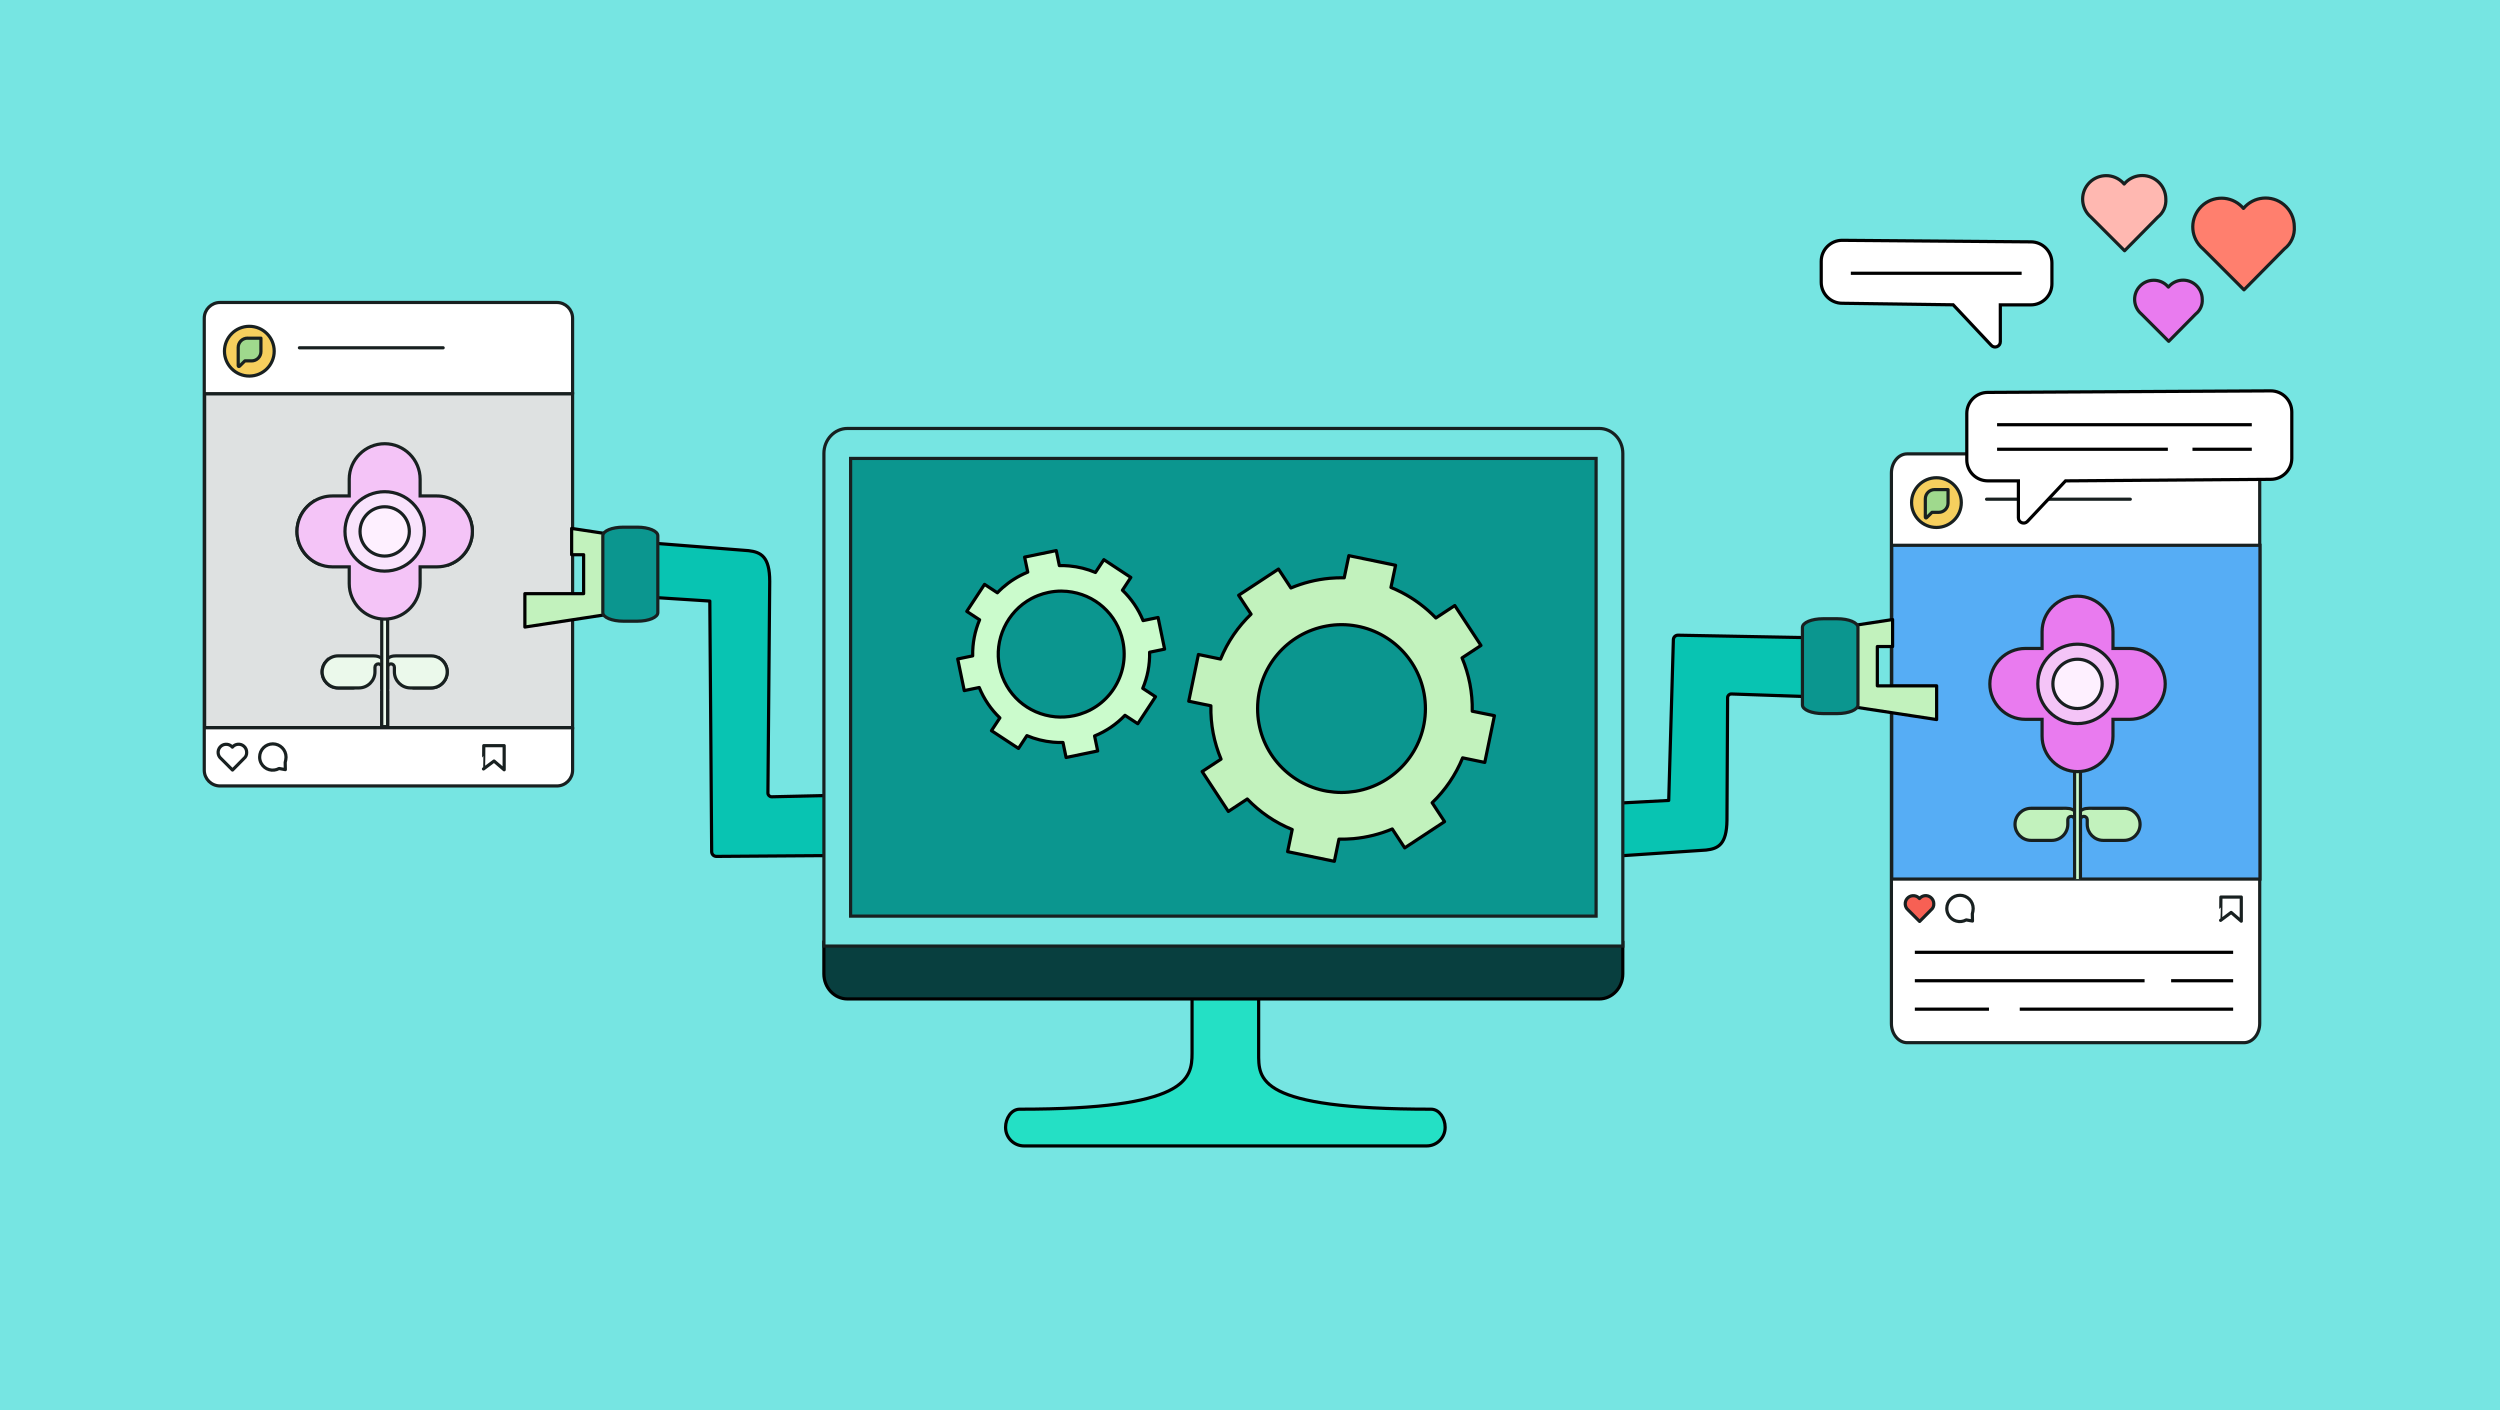
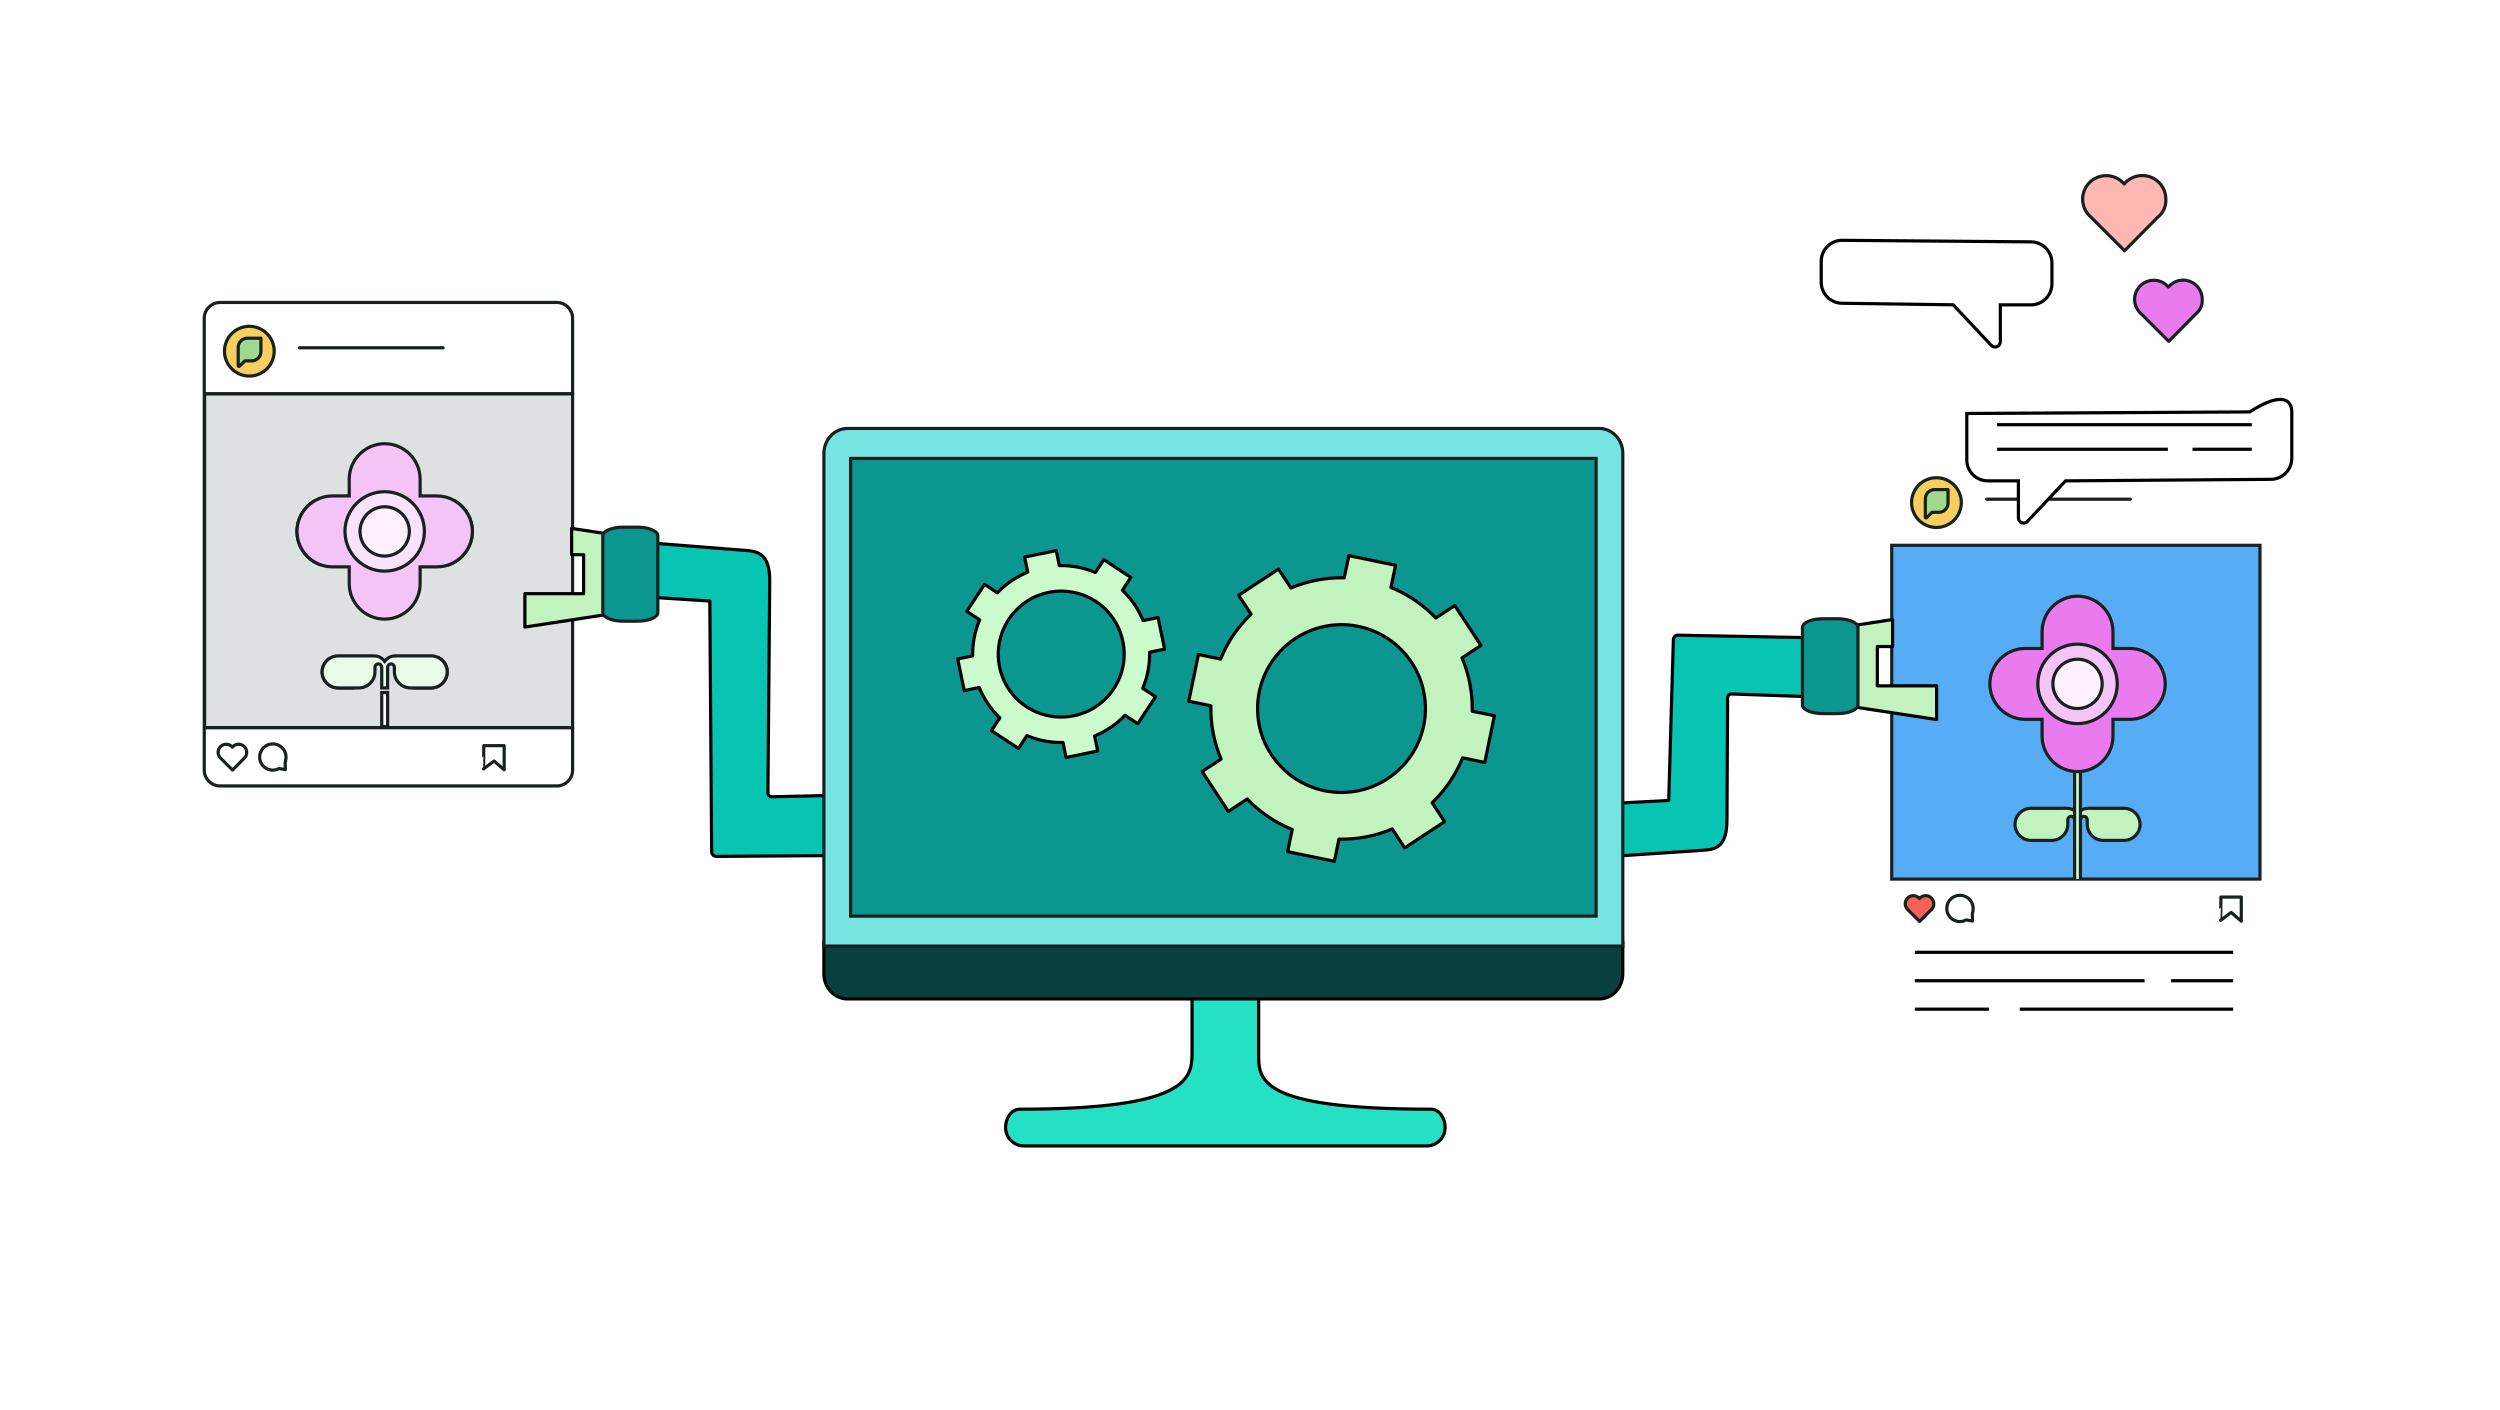
<svg xmlns="http://www.w3.org/2000/svg" version="1.1" x="0px" y="0px" viewBox="0 0 780 440" xml:space="preserve">
  <g id="Background"> </g>
  <g id="GRAPHICS"> </g>
  <g id="PHOTO">
-     <rect x="-30.41" y="-17.81" fill="#76E5E2" width="847.43" height="498.53" />
    <g>
      <path fill="#08C4B2" stroke="#000000" stroke-linecap="round" stroke-linejoin="round" stroke-miterlimit="10" d="M222.04,265.74 l-0.58-78.21l-19.98-1.29c-4.11-0.32-7.17-5.92-6.85-10.02c0.32-4.11,3.91-7.17,8.02-6.85l30.94,2.44 c3.87,0.47,6.56,1.89,6.56,9.57l-0.56,66.03c-0.01,0.67,0.54,1.2,1.21,1.19l27.93-0.65c0.03,0,0.07,2,0.1,2 c4.07,0,7.4,3.27,7.46,7.36c0.06,4.12-3.24,9.5-7.36,9.56l-45.41,0.33C222.71,267.2,222.05,266.55,222.04,265.74z" />
    </g>
    <g>
      <path fill="#08C4B2" stroke="#000000" stroke-linecap="round" stroke-linejoin="round" stroke-miterlimit="10" d="M522.09,199.58 l-1.45,50.16l-19.51,1.04c-4.01,0.27-7.06,5.69-6.79,9.7c0.27,4.01,3.73,7.04,7.75,6.77l30.21-2.03c3.78-0.42,6.42-1.77,6.51-9.26 l0.2-38.29c0-0.65,0.54-1.17,1.19-1.15l27.23,0.95c0.03,0,0.09-1.95,0.12-1.95c3.97,0.05,7.25-3.11,7.36-7.09 c0.1-4.02-3.05-9.31-7.07-9.41l-44.29-0.84C522.76,198.16,522.11,198.79,522.09,199.58z" />
    </g>
    <path fill="#FFFFFF" stroke="#182020" stroke-linecap="round" stroke-linejoin="round" stroke-miterlimit="10" d="M63.84,122.88 v104.14h114.81v13.27c0,2.73-2.21,4.93-4.93,4.93H68.66c-2.71,0-4.93-2.2-4.93-4.93V99.3c0-2.73,2.22-4.93,4.93-4.93h105.06 c2.72,0,4.93,2.2,4.93,4.93v23.58H63.84z" />
    <path fill="#FFFFFF" stroke="#182020" stroke-linecap="round" stroke-linejoin="round" d="M89.24,236.23 c-0.02,0.56-0.11,1.11-0.26,1.64l0.04,2.25l-1.95-0.35c-1.96,1.1-4.44,0.4-5.54-1.56c-0.35-0.62-0.53-1.32-0.52-2.03 c0.01-2.27,1.86-4.1,4.13-4.09C87.42,232.11,89.25,233.96,89.24,236.23L89.24,236.23z" />
    <path fill="#FFFFFF" stroke="#182020" stroke-linecap="round" stroke-linejoin="round" d="M76.09,236.66L76.09,236.66l-3.55,3.59 l-3.59-3.59l0,0c-1.06-0.89-1.2-2.48-0.31-3.55c0.89-1.06,2.48-1.2,3.55-0.31c0.11,0.09,0.21,0.2,0.31,0.31l0,0 c0.89-1.07,2.48-1.22,3.55-0.33c0.58,0.48,0.91,1.18,0.91,1.93C77.01,235.47,76.68,236.2,76.09,236.66z" />
    <path fill="#DEE1E1" stroke="#182020" stroke-miterlimit="10" d="M63.84,122.88v104.14h114.81V122.88H63.84z M92.66,165.8 c0-3.04,1.25-5.8,3.25-7.81c0.5-0.51,1.05-0.96,1.65-1.36l0.43,4.91c-0.01,0-0.02,0-0.02,0l1.24,14.35 C95.36,174.16,92.66,170.28,92.66,165.8z M105.51,214.63c-2.75,0-5-2.25-5-5c0-1.31,0.51-2.52,1.36-3.41l0.4,4.63 c0.08,0.86,0.54,1.63,1.27,2.1c0.77,0.51,1.99,1.13,3.83,1.68H105.51z M120.94,226.71h-1.84v-10.63h0.41c0.49,0,0.97,0,1.43-0.02 V226.71z M134.53,214.63h-2.67c1.71-0.51,2.86-1.07,3.6-1.53c0.74-0.45,1.22-1.23,1.3-2.08l0.56-5.53c1.33,0.9,2.21,2.42,2.21,4.14 C139.53,212.38,137.28,214.63,134.53,214.63z M144.13,173.61c-1.08,1.09-2.4,1.95-3.86,2.52l1.18-11.73l0.31-2.86 c-0.01,0-0.01,0-0.01,0l0.51-5.05c3.07,1.96,5.12,5.41,5.12,9.31C147.38,168.84,146.13,171.6,144.13,173.61z" />
    <line fill="none" stroke="#182020" stroke-linecap="round" stroke-linejoin="round" stroke-miterlimit="10" x1="93.42" y1="108.51" x2="138.26" y2="108.51" />
    <circle fill="#F6CF5E" stroke="#182020" stroke-linecap="round" stroke-linejoin="round" stroke-miterlimit="10" cx="77.79" cy="109.57" r="7.76" />
    <path fill="#9FD98D" stroke="#182020" stroke-linecap="round" stroke-linejoin="round" stroke-miterlimit="10" d="M77.22,105.5 c-1.6,0-2.9,1.3-2.9,2.9v4.19h0v1.54c0,0.2,0.24,0.3,0.38,0.16l1.7-1.69h2.11c1.6,0,2.9-1.3,2.9-2.9v-4.19H77.22z" />
    <path fill="#FFFFFF" stroke="#182020" stroke-linecap="round" stroke-linejoin="round" d="M150.94,232.64h6.36v7.53l-3.16-2.73 l-3.29,2.47C150.9,239.9,150.94,232.9,150.94,232.64z" />
-     <path fill="#FFFFFF" stroke="#182020" stroke-linecap="round" stroke-linejoin="round" stroke-miterlimit="10" d="M595.05,141.61 H700.1c2.72,0,4.93,2.69,4.93,6v171.71c0,3.31-2.21,6-4.93,6H595.05c-2.72,0-4.93-2.69-4.93-6V147.61 C590.12,144.3,592.33,141.61,595.05,141.61z" />
    <g>
      <g>
        <line fill="none" stroke="#000000" stroke-miterlimit="10" x1="620.56" y1="314.86" x2="597.43" y2="314.86" />
        <line fill="none" stroke="#000000" stroke-miterlimit="10" x1="696.74" y1="314.86" x2="630.16" y2="314.86" />
      </g>
      <g>
        <line fill="none" stroke="#000000" stroke-miterlimit="10" x1="669.11" y1="305.99" x2="597.43" y2="305.99" />
        <line fill="none" stroke="#000000" stroke-miterlimit="10" x1="696.74" y1="305.99" x2="677.39" y2="305.99" />
      </g>
      <line fill="none" stroke="#000000" stroke-miterlimit="10" x1="696.74" y1="297.12" x2="597.43" y2="297.12" />
    </g>
    <path fill="#FFFFFF" stroke="#182020" stroke-linecap="round" stroke-linejoin="round" d="M615.63,283.47 c-0.02,0.56-0.11,1.11-0.26,1.64l0.04,2.25l-1.95-0.35c-1.96,1.1-4.44,0.4-5.54-1.56c-0.35-0.62-0.53-1.32-0.52-2.03 c0.01-2.27,1.86-4.1,4.13-4.09S615.64,281.2,615.63,283.47L615.63,283.47z" />
    <path fill="#F76054" stroke="#182020" stroke-linecap="round" stroke-linejoin="round" d="M602.47,283.9L602.47,283.9l-3.55,3.59 l-3.59-3.59l0,0c-1.06-0.89-1.2-2.48-0.31-3.55c0.89-1.06,2.48-1.2,3.55-0.31c0.11,0.09,0.21,0.2,0.31,0.31l0,0 c0.89-1.07,2.48-1.22,3.55-0.33c0.58,0.48,0.91,1.18,0.91,1.93C603.39,282.71,603.07,283.44,602.47,283.9z" />
    <rect x="590.22" y="170.13" fill="#56ADF5" stroke="#182020" stroke-miterlimit="10" width="114.89" height="104.14" />
    <line fill="none" stroke="#182020" stroke-linecap="round" stroke-linejoin="round" stroke-miterlimit="10" x1="619.81" y1="155.76" x2="664.65" y2="155.76" />
    <circle fill="#F6CF5E" stroke="#182020" stroke-linecap="round" stroke-linejoin="round" stroke-miterlimit="10" cx="604.17" cy="156.81" r="7.76" />
    <path fill="#9FD98D" stroke="#182020" stroke-linecap="round" stroke-linejoin="round" stroke-miterlimit="10" d="M603.6,152.75 c-1.6,0-2.9,1.3-2.9,2.9v4.19h0v1.54c0,0.2,0.24,0.3,0.38,0.16l1.7-1.69h2.11c1.6,0,2.9-1.3,2.9-2.9v-4.19H603.6z" />
    <path fill="#FFFFFF" stroke="#182020" stroke-linecap="round" stroke-linejoin="round" d="M692.92,279.88h6.36v7.53l-3.16-2.73 l-3.29,2.47C692.87,287.15,692.92,280.14,692.92,279.88z" />
    <g>
-       <path fill="#FFFFFF" stroke="#000000" stroke-miterlimit="10" d="M715.04,128.52v14.47c0,3.62-2.94,6.56-6.56,6.56l-64.03,0.48 l-11.89,12.65c-1.01,1.08-2.82,0.36-2.82-1.12v-11.53h-9.53c-3.64,0-6.57-2.94-6.57-6.56V129c0-3.63,2.94-6.57,6.57-6.57 l88.26-0.48C712.09,121.95,715.04,124.88,715.04,128.52z" />
+       <path fill="#FFFFFF" stroke="#000000" stroke-miterlimit="10" d="M715.04,128.52v14.47c0,3.62-2.94,6.56-6.56,6.56l-64.03,0.48 l-11.89,12.65c-1.01,1.08-2.82,0.36-2.82-1.12v-11.53h-9.53c-3.64,0-6.57-2.94-6.57-6.56V129l88.26-0.48C712.09,121.95,715.04,124.88,715.04,128.52z" />
      <g>
        <line fill="none" stroke="#000000" stroke-miterlimit="10" x1="623.09" y1="132.51" x2="702.56" y2="132.51" />
        <g>
          <line fill="none" stroke="#000000" stroke-miterlimit="10" x1="684.05" y1="140.17" x2="702.56" y2="140.17" />
          <line fill="none" stroke="#000000" stroke-miterlimit="10" x1="623.09" y1="140.17" x2="676.37" y2="140.17" />
        </g>
      </g>
    </g>
    <g>
      <path fill="#FFFFFF" stroke="#000000" stroke-miterlimit="10" d="M568.22,81.53v6.53c0,3.62,2.94,6.56,6.56,6.56l34.61,0.48 l11.89,12.65c1.01,1.08,2.82,0.36,2.82-1.12V95.12l9.53,0c3.64,0,6.57-2.94,6.57-6.56v-6.53c0-3.63-2.94-6.57-6.57-6.57 l-58.84-0.48C571.17,74.96,568.22,77.9,568.22,81.53z" />
      <g>
        <g>
-           <line fill="none" stroke="#000000" stroke-miterlimit="10" x1="630.75" y1="85.26" x2="577.46" y2="85.26" />
-         </g>
+           </g>
      </g>
    </g>
    <path fill="#C2F2BD" stroke="#000000" stroke-linecap="round" stroke-linejoin="round" stroke-miterlimit="10" d="M192.17,166.99 v24.31l-3.83,0.58l-9.92,1.52l-0.07,0.01l-14.59,2.23v-10.42h18.33c0,0,0-3.12,0-6.08s0-6.07,0-6.07h-3.74v-8.2l0.07,0.01 l9.92,1.51L192.17,166.99z" />
    <path fill="#0B968F" stroke="#182020" stroke-miterlimit="10" d="M205.24,191.14v-20.67v-3.32c0-1.47-2.86-2.67-6.38-2.67h-4.4 c-3.52,0-6.38,1.19-6.38,2.67v22.53v1.46c0,1.47,2.86,2.67,6.38,2.67h4.4C202.38,193.81,205.24,192.62,205.24,191.14L205.24,191.14 z" />
    <g>
      <path fill="#C2F2BD" stroke="#000000" stroke-linecap="round" stroke-linejoin="round" stroke-miterlimit="10" d="M604.23,213.98 v10.52l-13.74-2.1l-14.93-2.28v-24.54l14.93-2.28v8.42h-4.76c0,0,0,3.14,0,6.13c0,2.99,0,6.13,0,6.13H604.23z" />
    </g>
    <g>
      <path fill="#0B968F" stroke="#182020" stroke-miterlimit="10" d="M562.36,219.95v-20.86v-3.35c0-1.49,2.88-2.69,6.44-2.69h4.44 c3.56,0,6.44,1.2,6.44,2.69v22.74v1.47c0,1.49-2.89,2.69-6.44,2.69h-4.44C565.24,222.65,562.36,221.44,562.36,219.95 L562.36,219.95z" />
    </g>
    <g>
      <path fill-rule="evenodd" clip-rule="evenodd" fill="#C2F2BD" stroke="#182020" stroke-miterlimit="10" d="M649.1,262.2v-6.45 c0-0.58,0.47-1.05,1.06-1.05c0.58,0,1.06,0.47,1.06,1.05v1.45c0,2.75,2.25,5,5,5c2.16,0,4.32,0,6.47,0c2.76,0,5.01-2.25,5.01-5 c0-2.76-2.25-5.01-5.01-5.01c-3.26,0-6.53,0-9.79,0c-1.59,0-2.68-0.14-4.02,0.98c-0.26,0.21-0.49,0.46-0.69,0.72 c-0.2-0.27-0.44-0.51-0.69-0.72c-1.34-1.12-2.43-0.98-4.02-0.98c-3.26,0-6.53,0-9.8,0c-2.75,0-5,2.25-5,5.01c0,2.75,2.25,5,5,5 h0.77c1.9,0,3.8,0,5.7,0c2.75,0,5-2.25,5-5v-1.45c0-0.58,0.48-1.05,1.06-1.05c0.58,0,1.05,0.47,1.05,1.05v6.45H649.1L649.1,262.2z " />
      <polyline fill-rule="evenodd" clip-rule="evenodd" fill="#CBFBCC" stroke="#182020" stroke-miterlimit="10" points="649.1,274.27 649.1,262.2 649.1,255.75 649.1,253.01 649.1,240.69 649.1,225.72 649.1,225.16 647.27,225.16 647.27,225.72 647.27,240.68 647.27,253.01 647.27,255.75 647.27,262.2 647.27,274.27 " />
      <path fill-rule="evenodd" clip-rule="evenodd" fill="#E97BEF" stroke="#182020" stroke-miterlimit="10" d="M648.19,186.01 L648.19,186.01c6.08,0,11.06,4.98,11.06,11.06v5.25h5.24c6.08,0,11.06,4.97,11.06,11.06l0,0c0,6.08-4.98,11.05-11.06,11.05h-5.24 v5.25c0,6.08-4.98,11.06-11.06,11.06l0,0c-6.08,0-11.06-4.98-11.06-11.06v-5.25h-5.24c-6.08,0-11.06-4.98-11.06-11.05l0,0 c0-6.08,4.97-11.06,11.06-11.06h5.24v-5.25C637.13,190.99,642.1,186.01,648.19,186.01L648.19,186.01z" />
      <path fill-rule="evenodd" clip-rule="evenodd" fill="#F4C4F7" stroke="#182020" stroke-miterlimit="10" d="M648.19,200.98 c6.84,0,12.39,5.55,12.39,12.39c0,6.84-5.54,12.39-12.39,12.39c-6.84,0-12.39-5.55-12.39-12.39 C635.8,206.53,641.34,200.98,648.19,200.98L648.19,200.98z" />
      <path fill-rule="evenodd" clip-rule="evenodd" fill="#FEF0FF" stroke="#182020" stroke-miterlimit="10" d="M648.19,205.68 c4.25,0,7.69,3.44,7.69,7.69c0,4.25-3.44,7.69-7.69,7.69s-7.69-3.44-7.69-7.69C640.49,209.12,643.94,205.68,648.19,205.68 L648.19,205.68z" />
    </g>
    <g>
      <path fill-rule="evenodd" clip-rule="evenodd" fill="#EBF9EB" stroke="#182020" stroke-miterlimit="10" d="M139.53,209.63 c0,2.75-2.25,5-5,5h-6.48c-2.75,0-5-2.25-5-5v-1.45c0-0.58-0.47-1.05-1.06-1.05c-0.58,0-1.05,0.47-1.05,1.05v6.45h-1.84v-6.45 c0-0.58-0.47-1.05-1.05-1.05c-0.59,0-1.06,0.47-1.06,1.05v1.45c0,2.75-2.25,5-5.01,5h-6.47c-2.75,0-5-2.25-5-5 c0-1.31,0.51-2.52,1.36-3.41c0.91-0.98,2.21-1.59,3.64-1.59h9.8c1.5,0,2.55-0.12,3.79,0.79c0.07,0.05,0.15,0.11,0.23,0.18 c0.25,0.22,0.49,0.46,0.69,0.73c0.2-0.27,0.43-0.51,0.69-0.73c0.08-0.07,0.16-0.13,0.23-0.18c1.24-0.91,2.29-0.79,3.79-0.79h9.8 c1.04,0,1.99,0.31,2.79,0.86C138.65,206.39,139.53,207.91,139.53,209.63z" />
-       <rect x="119.1" y="177.59" fill-rule="evenodd" clip-rule="evenodd" fill="#EBF9EB" stroke="#182020" stroke-miterlimit="10" width="1.84" height="49.12" />
      <path fill-rule="evenodd" clip-rule="evenodd" fill="#F4C4F7" stroke="#182020" stroke-miterlimit="10" d="M147.38,165.8 c0,3.04-1.25,5.8-3.25,7.81c-1.08,1.09-2.4,1.95-3.86,2.52c-1.22,0.47-2.56,0.73-3.95,0.73h-5.24v5.24 c0,5.77-4.49,10.55-10.14,11.02c-0.31,0.03-0.61,0.04-0.92,0.04s-0.61-0.01-0.92-0.04c-2.67-0.22-5.09-1.4-6.89-3.21 c-2-2.01-3.25-4.77-3.25-7.81v-5.24h-5.24c-1.6,0-3.13-0.34-4.51-0.97c-3.85-1.73-6.55-5.61-6.55-10.09c0-3.04,1.25-5.8,3.25-7.81 c0.5-0.51,1.05-0.96,1.65-1.36c1.76-1.2,3.88-1.89,6.16-1.89h5.24v-5.24c0-6.08,4.98-11.06,11.06-11.06s11.06,4.98,11.06,11.06 v5.24h5.24c2.18,0,4.22,0.64,5.94,1.75C145.33,158.45,147.38,161.9,147.38,165.8z" />
      <path fill-rule="evenodd" clip-rule="evenodd" fill="#F9E3FC" stroke="#182020" stroke-miterlimit="10" d="M120.02,153.41 c6.84,0,12.39,5.55,12.39,12.39c0,6.84-5.54,12.39-12.39,12.39c-6.84,0-12.39-5.55-12.39-12.39 C107.63,158.96,113.18,153.41,120.02,153.41L120.02,153.41z" />
      <path fill-rule="evenodd" clip-rule="evenodd" fill="#FEF0FF" stroke="#182020" stroke-miterlimit="10" d="M120.02,158.11 c4.25,0,7.69,3.44,7.69,7.69c0,4.25-3.44,7.69-7.69,7.69c-4.25,0-7.69-3.44-7.69-7.69C112.33,161.56,115.77,158.11,120.02,158.11 L120.02,158.11z" />
    </g>
    <path fill="#E97BEF" stroke="#182020" stroke-linecap="round" stroke-linejoin="round" d="M685.05,97.98L685.05,97.98l-8.41,8.51 l-8.51-8.51l0,0c-2.52-2.12-2.85-5.89-0.73-8.41c2.12-2.52,5.89-2.85,8.41-0.73c0.26,0.22,0.51,0.47,0.73,0.73l0,0 c2.1-2.54,5.87-2.89,8.4-0.78c1.36,1.13,2.15,2.81,2.16,4.58C687.23,95.15,686.46,96.88,685.05,97.98z" />
    <path fill="#FFB8B1" stroke="#182020" stroke-linecap="round" stroke-linejoin="round" d="M673.21,67.76L673.21,67.76l-10.34,10.47 l-10.47-10.47l0,0c-3.1-2.61-3.51-7.24-0.9-10.34c2.61-3.1,7.24-3.51,10.34-0.9c0.32,0.27,0.62,0.57,0.9,0.9l0,0 c2.59-3.12,7.22-3.55,10.34-0.96c1.68,1.39,2.65,3.45,2.66,5.63C675.89,64.28,674.95,66.41,673.21,67.76z" />
-     <path fill="#FF7F6E" stroke="#182020" stroke-linecap="round" stroke-linejoin="round" d="M712.74,77.65L712.74,77.65l-12.62,12.78 l-12.78-12.78l0,0c-3.79-3.18-4.28-8.84-1.09-12.62c3.18-3.79,8.84-4.28,12.62-1.09c0.4,0.33,0.76,0.7,1.09,1.09l0,0 c3.16-3.81,8.81-4.34,12.62-1.18c2.05,1.7,3.23,4.21,3.24,6.87C716.01,73.4,714.86,76,712.74,77.65z" />
    <g>
      <path fill="#24E0C5" stroke="#000000" stroke-linecap="round" stroke-linejoin="round" stroke-miterlimit="10" d="M392.7,328.59 c0-10.22,0-25.04,0-25.04h-10.39h-10.39c0,0,0,14.82,0,25.04c0,8.1-1.58,17.48-53.78,17.48c-2.66,0-4.4,2.94-4.4,5.6v0.1 c0,3.18,2.58,5.76,5.76,5.76h125.62c3.18,0,5.76-2.58,5.76-5.76v-0.1c0-2.66-1.74-5.6-4.4-5.6 C391.94,346.07,392.7,336.69,392.7,328.59z" />
    </g>
    <g>
      <g>
        <path fill="#083F3F" stroke="#000000" stroke-linecap="round" stroke-linejoin="round" stroke-miterlimit="10" d="M257.05,293.78 v10.05c0,4.33,3.3,7.84,7.36,7.84h234.54c4.07,0,7.36-3.51,7.36-7.84v-10.05H257.05z" />
      </g>
    </g>
    <g>
      <g>
        <g>
          <g>
            <path fill="#76E5E2" stroke="#162020" stroke-miterlimit="10" d="M498.96,133.68H264.42c-4.07,0-7.36,3.49-7.36,7.78v153.72 h249.26V141.47C506.32,137.17,503.02,133.68,498.96,133.68z" />
          </g>
        </g>
      </g>
      <g>
        <g>
          <rect x="265.39" y="143.03" fill="#0B968F" stroke="#182020" stroke-miterlimit="10" width="232.59" height="142.8" />
        </g>
      </g>
    </g>
    <g id="XMLID_00000023277189757100105320000015732244666675591577_">
      <g>
        <g>
          <path fill="#CBFBCC" stroke="#000000" stroke-linecap="round" stroke-linejoin="round" stroke-miterlimit="10" d="M298.81,205.6 l2.04,9.87l4.67-0.97c1.49,3.65,3.7,6.86,6.44,9.48l-2.62,3.99l8.43,5.54l2.62-3.99c2.57,1.08,5.34,1.78,8.18,2.04 c1.01,0.09,2.03,0.12,3.08,0.1l0.97,4.68l9.86-2.04l-0.97-4.68c3.65-1.48,6.86-3.7,9.48-6.44l4,2.62l5.53-8.42l-3.98-2.62 c1.47-3.49,2.23-7.32,2.14-11.26l4.68-0.97l-2.04-9.87l-4.68,0.97c-1.48-3.65-3.7-6.86-6.44-9.48l2.62-3.99l-8.41-5.54 l-2.63,3.99c-2.58-1.09-5.34-1.78-8.18-2.04c-1.01-0.09-2.04-0.13-3.08-0.1l-0.97-4.69l-9.87,2.04l0.98,4.68 c-0.03,0.01-0.06,0.02-0.09,0.04c-0.74,0.31-1.47,0.65-2.17,1.01c-2.73,1.41-5.16,3.24-7.22,5.4l-4-2.63l-5.54,8.43l4,2.63 c-1.47,3.49-2.24,7.32-2.16,11.25L298.81,205.6z M321.78,186.76c0.68-0.37,1.39-0.69,2.1-0.96c1.03-0.41,2.11-0.73,3.23-0.96 c1.32-0.27,2.65-0.42,3.99-0.42c0.6,0,1.19,0.03,1.78,0.09c8.67,0.79,15.68,7.05,17.45,15.59c1.06,5.14,0.06,10.38-2.82,14.77 c-2.88,4.39-7.31,7.38-12.44,8.44c-1.91,0.4-3.85,0.51-5.77,0.34c-4.34-0.4-8.26-2.16-11.32-4.89 c-3.06-2.73-5.26-6.44-6.13-10.7C310.1,199.6,314.19,190.84,321.78,186.76z" />
        </g>
      </g>
    </g>
    <g>
      <g id="XMLID_00000054238095661453093930000013729057487716235195_">
        <g>
          <g>
            <path fill="#C2F2BD" stroke="#000000" stroke-linecap="round" stroke-linejoin="round" stroke-miterlimit="10" d=" M459.34,221.9c0.12-5.82-1.01-11.47-3.18-16.64l5.9-3.88l-8.17-12.45l-5.9,3.88c-3.06-3.19-6.65-5.89-10.67-7.98 c-1.04-0.54-2.11-1.04-3.21-1.49c-0.03-0.02-0.09-0.03-0.13-0.06l1.44-6.91l-14.58-3.01l-1.44,6.91 c-1.52-0.03-3.04,0.03-4.53,0.16c-4.22,0.39-8.3,1.42-12.1,3.02l-3.88-5.9l-12.43,8.18l3.87,5.89 c-4.04,3.88-7.32,8.62-9.51,14.01l-6.91-1.43l-3.02,14.58l6.91,1.43c-0.13,5.81,1,11.47,3.17,16.64l-5.89,3.87l8.17,12.45 l5.9-3.88c3.88,4.05,8.63,7.33,14.02,9.52l-1.43,6.91l14.58,3.01l1.43-6.91c1.54,0.03,3.05-0.03,4.55-0.16 c4.21-0.39,8.28-1.42,12.09-3.02l3.88,5.9l12.43-8.19l-3.87-5.89c4.04-3.88,7.31-8.62,9.51-14.01l6.91,1.43l3.01-14.58 L459.34,221.9z M422.95,246.88c-1.45,0.23-2.94,0.37-4.46,0.37c-1.52-0.01-3-0.15-4.46-0.39 c-12.33-2.15-21.71-12.91-21.66-25.84c0.03-12.87,9.32-23.53,21.56-25.71c1.52-0.28,3.08-0.42,4.68-0.42 c1.59,0,3.15,0.16,4.68,0.44c12.22,2.23,21.47,12.94,21.44,25.8C444.72,234.07,435.29,244.78,422.95,246.88z" />
          </g>
        </g>
      </g>
    </g>
  </g>
</svg>